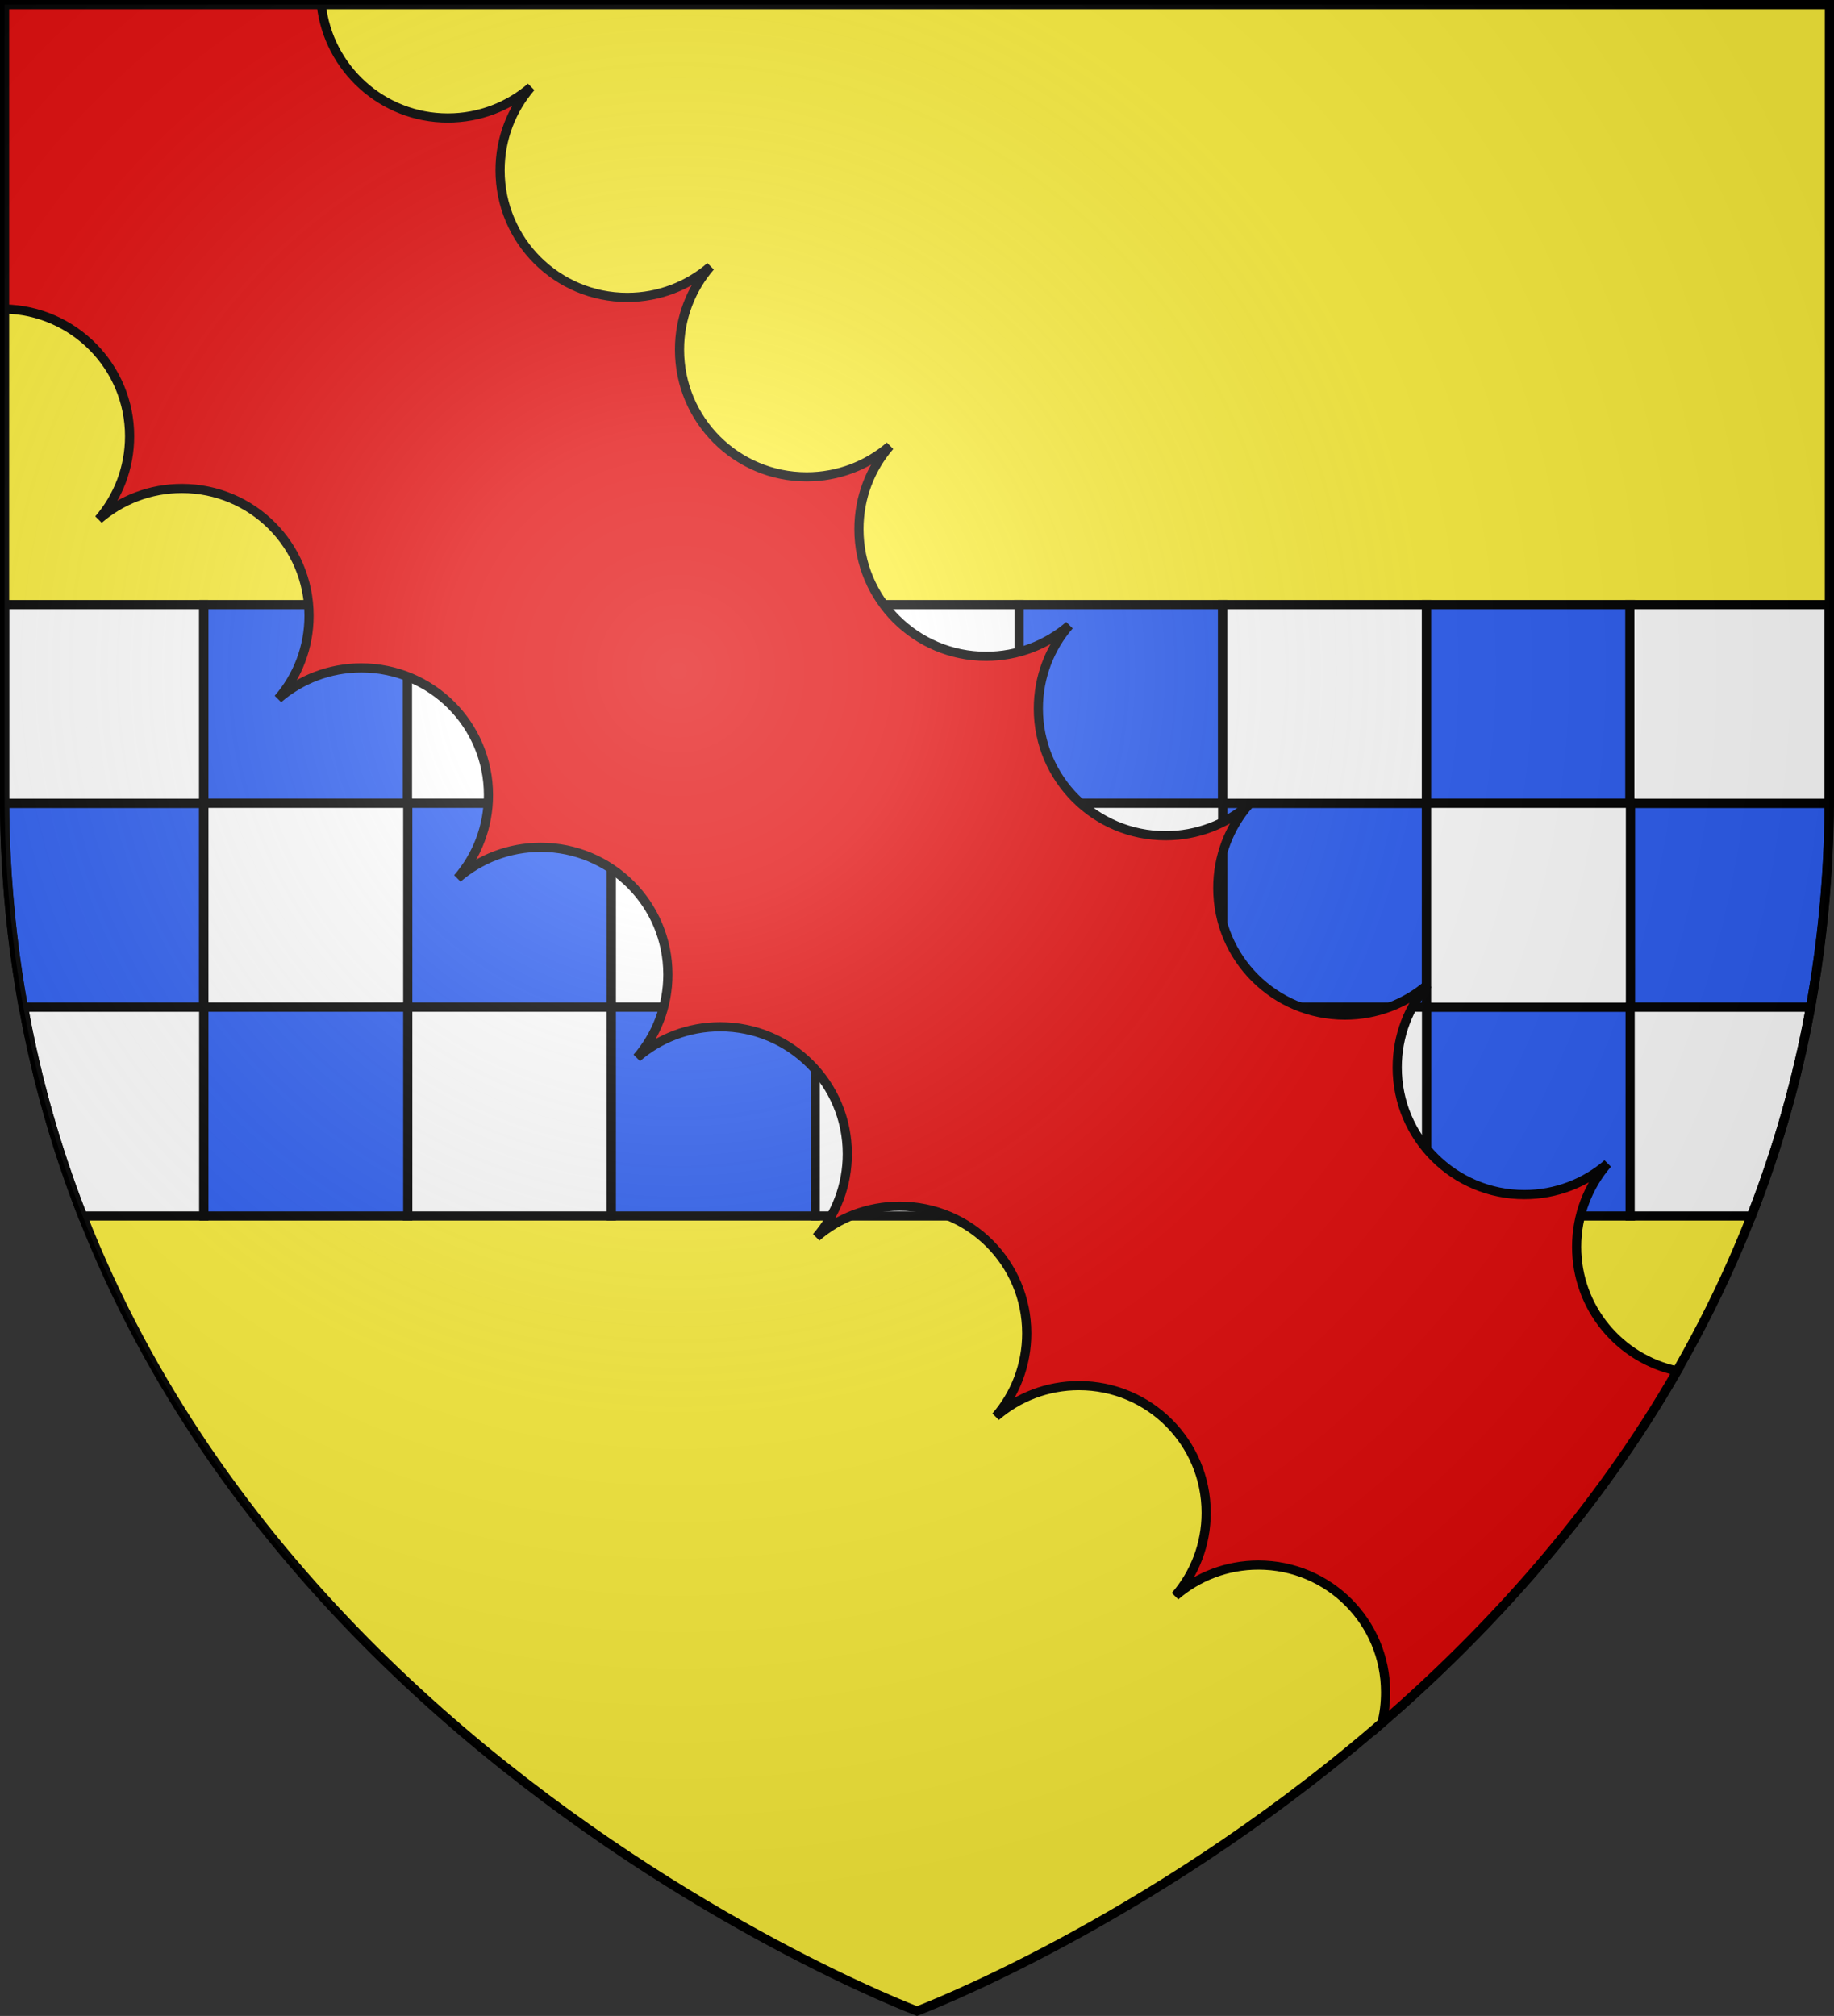
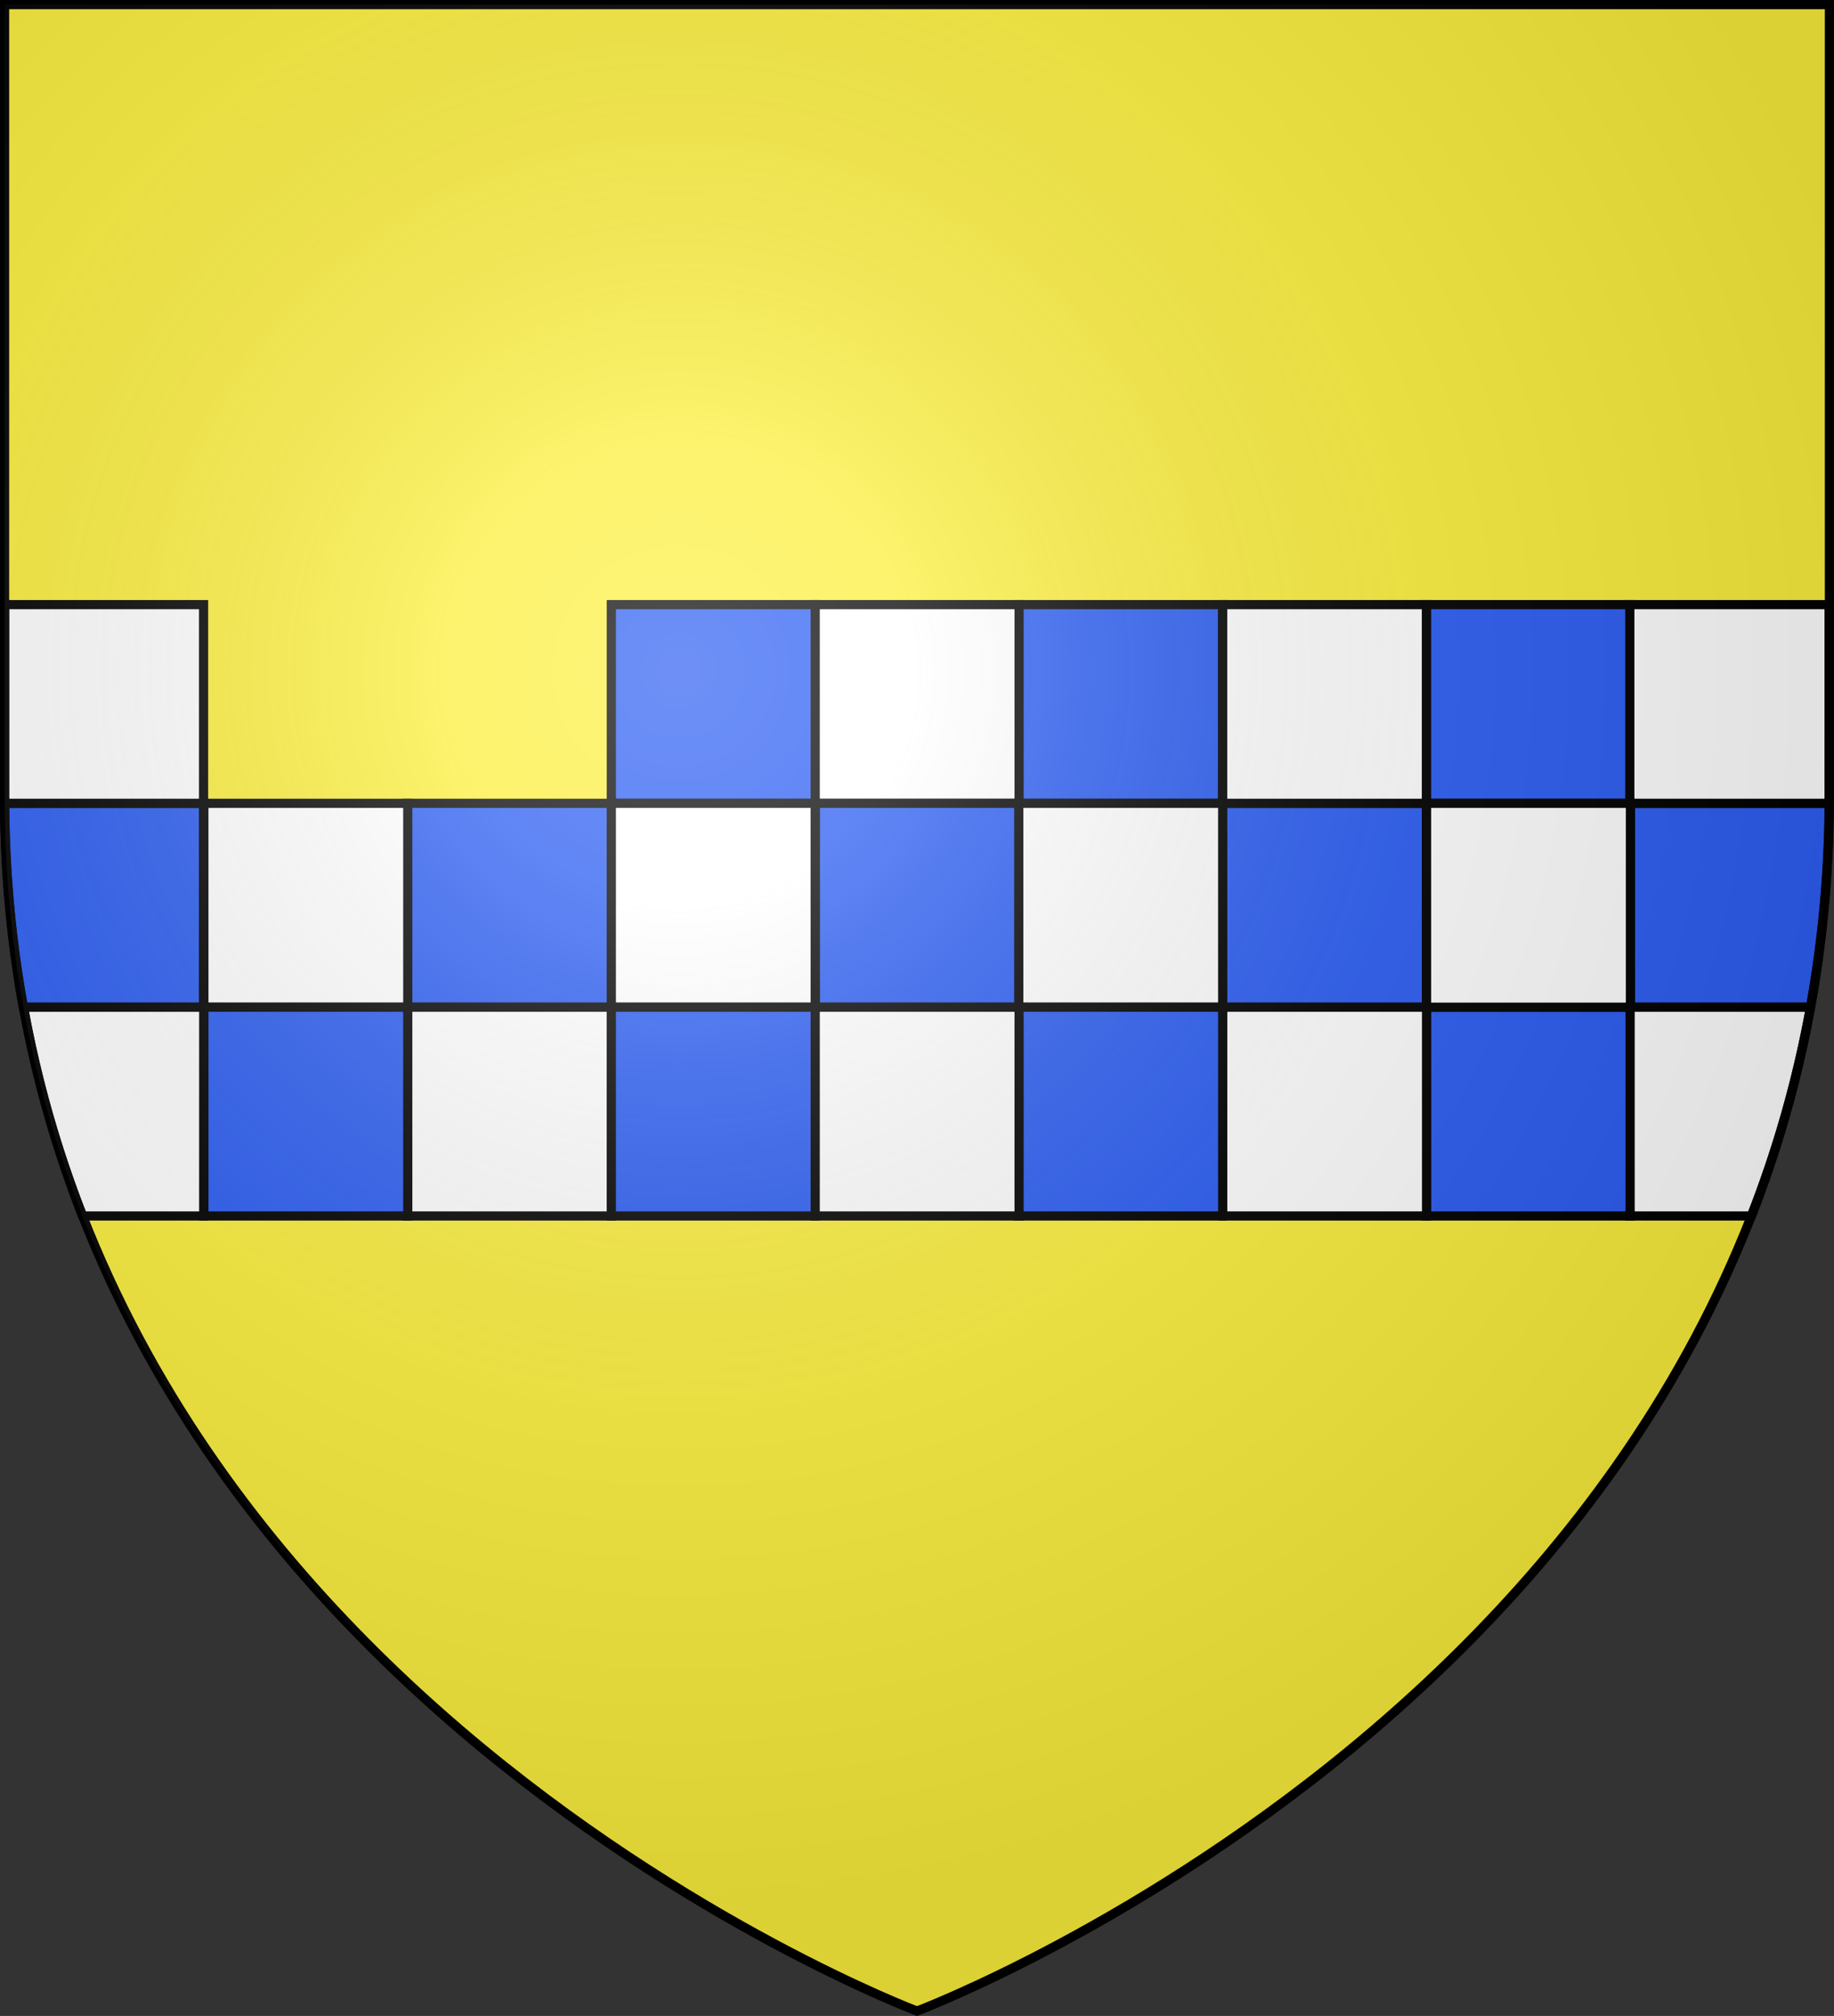
<svg xmlns="http://www.w3.org/2000/svg" xmlns:ns1="http://www.inkscape.org/namespaces/inkscape" xmlns:ns2="http://sodipodi.sourceforge.net/DTD/sodipodi-0.dtd" version="1.1" id="svg2" ns1:export-filename="/Users/olivier/Desktop/Blason Rouge/Blason_Vide_3D.png" ns1:export-xdpi="144" ns1:export-ydpi="144" ns1:output_extension="org.inkscape.output.svg.inkscape" ns1:version="0.91 r13725" ns2:docname="Template.svg" ns2:version="0.32" x="0px" y="0px" viewBox="0 0 600 659.5" style="enable-background:new 0 0 600 659.5;" xml:space="preserve">
  <rect x="0" y="0" width="600" height="659.5" fill="#333333" stroke="none" />
  <style type="text/css">
	.st0{fill:#FCEF3C;}
	.st1{fill:#2B5DF2;stroke:#000000;stroke-width:3;stroke-miterlimit:10;}
	.st2{fill:#FFFFFF;stroke:#000000;stroke-width:3;stroke-miterlimit:10;}
	.st3{fill:none;stroke:#000000;stroke-width:3;stroke-miterlimit:10;}
	.st4{fill:#E20909;stroke:#000000;stroke-width:3;stroke-miterlimit:10;}
	.st5{fill:url(#path2875_4_);}
</style>
  <g>
    <path id="path2875_2_" class="st0" d="M300,657.9c0,0,298.5-112.3,298.5-397.8V1.5H1.5v258.6C1.5,545.6,300,657.9,300,657.9z" />
    <g>
      <rect x="333.3" y="197.8" class="st1" width="66.7" height="65" />
      <rect x="200" y="197.8" class="st1" width="66.7" height="65" />
-       <rect x="66.7" y="197.8" class="st1" width="66.7" height="65" />
-       <rect x="133.3" y="197.8" class="st2" width="66.7" height="65" />
      <rect x="400" y="262.8" class="st1" width="66.7" height="66.7" />
      <rect x="266.7" y="197.8" class="st2" width="66.7" height="65" />
      <rect x="400" y="197.8" class="st2" width="66.7" height="65" />
      <rect x="466.7" y="197.8" class="st1" width="66.7" height="65" />
      <path class="st1" d="M1.5,262.8c0.1,23.4,2.3,45.6,6.1,66.7h59v-66.7H1.5z" />
      <rect x="133.3" y="262.8" class="st1" width="66.7" height="66.7" />
      <rect x="266.7" y="262.8" class="st1" width="66.7" height="66.7" />
      <rect x="200" y="262.8" class="st2" width="66.7" height="66.7" />
      <rect x="333.3" y="262.8" class="st2" width="66.7" height="66.7" />
      <path class="st1" d="M533.3,329.5h59c3.8-21.1,6-43.3,6.1-66.7h-65.1V329.5z" />
      <path class="st2" d="M533.3,262.8h65.1c0-0.9,0-1.7,0-2.5v-62.5h-65.2V262.8z" />
      <path class="st2" d="M1.5,262.8h65.1v-65H1.5c0,19,0,39.7,0,62.5C1.5,261.1,1.5,262,1.5,262.8z" />
      <rect x="466.7" y="329.5" class="st1" width="66.7" height="68.3" />
      <rect x="466.7" y="262.8" class="st2" width="66.7" height="66.7" />
      <rect x="66.7" y="262.8" class="st2" width="66.7" height="66.7" />
      <path class="st2" d="M533.3,329.5v68.3H573c8.3-21.3,14.9-44,19.3-68.3H533.3z" />
      <path class="st2" d="M66.7,329.5h-59c4.4,24.3,11,47,19.3,68.3h39.7V329.5z" />
      <rect x="133.3" y="329.5" class="st2" width="66.7" height="68.3" />
      <rect x="200" y="329.5" class="st1" width="66.7" height="68.3" />
      <rect x="400" y="329.5" class="st2" width="66.7" height="68.3" />
      <rect x="66.7" y="329.5" class="st1" width="66.7" height="68.3" />
      <rect x="333.3" y="329.5" class="st1" width="66.7" height="68.3" />
      <rect x="266.7" y="329.5" class="st2" width="66.7" height="68.3" />
    </g>
  </g>
  <ns2:namedview bordercolor="#666666" borderopacity="1.0" gridtolerance="10.0" guidetolerance="10.0" height="660px" id="base" ns1:current-layer="svg2" ns1:cx="300" ns1:cy="329.99986" ns1:guide-bbox="true" ns1:pageopacity="0.0" ns1:pageshadow="2" ns1:window-height="856" ns1:window-maximized="0" ns1:window-width="1280" ns1:window-x="-4" ns1:window-y="0" ns1:zoom="1.1560601" objecttolerance="10.0" pagecolor="#ffffff" showgrid="false" showguides="true">
	</ns2:namedview>
  <desc id="desc4">SVG coat of arms</desc>
  <g id="g9370" transform="matrix(0.607,0,0,0.694,-525.206,251.961)">
</g>
  <path id="path2875_1_" class="st3" d="M300,657.9c0,0,298.5-112.3,298.5-397.8V1.5H1.5v258.6C1.5,545.6,300,657.9,300,657.9z" />
-   <path class="st4" d="M515.8,407.9c0-10.4,3.8-19.9,10.1-27.2l0,0c-7.3,6.3-16.8,10.1-27.2,10.1c-23,0-41.6-18.6-41.6-41.6  c0-10.4,3.8-19.9,10.1-27.2l0,0c-7.3,6.3-16.8,10.1-27.2,10.1c-23,0-41.6-18.6-41.6-41.6c0-10.4,3.8-19.9,10.1-27.2l0,0  c-7.3,6.3-16.8,10.1-27.2,10.1c-23,0-41.6-18.6-41.6-41.6c0-10.4,3.8-19.9,10.1-27.2l0,0c-7.3,6.3-16.8,10.1-27.2,10.1  c-23,0-41.6-18.6-41.6-41.6c0-10.4,3.8-19.9,10.1-27.2l0,0c-7.3,6.3-16.8,10.1-27.2,10.1c-23,0-41.6-18.6-41.6-41.6  c0-10.4,3.8-19.9,10.1-27.2l0,0c-7.3,6.3-16.8,10.1-27.2,10.1c-23,0-41.6-18.6-41.6-41.6c0-10.4,3.8-19.9,10.1-27.2l0,0  c-7.3,6.3-16.8,10.1-27.2,10.1c-21.4,0-39.1-16.2-41.4-37.1H1.5v99.6c22.6,0.4,40.9,18.9,40.9,41.6c0,10.4-3.8,19.9-10.1,27.2l0,0  c7.3-6.3,16.8-10.1,27.2-10.1c23,0,41.6,18.6,41.6,41.6c0,10.4-3.8,19.9-10.1,27.2l0,0c7.3-6.3,16.8-10.1,27.2-10.1  c23,0,41.6,18.6,41.6,41.6c0,10.4-3.8,19.9-10.1,27.2l0,0c7.3-6.3,16.8-10.1,27.2-10.1c23,0,41.6,18.6,41.6,41.6  c0,10.4-3.8,19.9-10.1,27.2l0,0c7.3-6.3,16.8-10.1,27.2-10.1c23,0,41.6,18.6,41.6,41.6c0,10.4-3.8,19.9-10.1,27.2l0,0  c7.3-6.3,16.8-10.1,27.2-10.1c23,0,41.6,18.6,41.6,41.6c0,10.4-3.8,19.9-10.1,27.2l0,0c7.3-6.3,16.8-10.1,27.2-10.1  c23,0,41.6,18.6,41.6,41.6c0,10.4-3.8,19.9-10.1,27.2l0,0c7.3-6.3,16.8-10.1,27.2-10.1c23,0,41.6,18.6,41.6,41.6  c0,3.5-0.4,6.9-1.2,10.1c34.9-30.3,69.7-68.4,96.6-115.2C529.8,444.5,515.8,427.8,515.8,407.9z" />
  <radialGradient id="path2875_4_" cx="-26.811" cy="622.707" r="299.822" gradientTransform="matrix(1.353 0 0 -1.349 258.311 1059.524)" gradientUnits="userSpaceOnUse">
    <stop offset="0" style="stop-color:#FFFFFF;stop-opacity:0.314" />
    <stop offset="0.19" style="stop-color:#FFFFFF;stop-opacity:0.251" />
    <stop offset="0.6" style="stop-color:#6B6B6B;stop-opacity:0.126" />
    <stop offset="1" style="stop-color:#000000;stop-opacity:0.126" />
  </radialGradient>
  <path id="path2875_3_" class="st5" d="M300,657.9c0,0,298.5-112.3,298.5-397.8V1.5H1.5v258.6C1.5,545.6,300,657.9,300,657.9z" />
</svg>